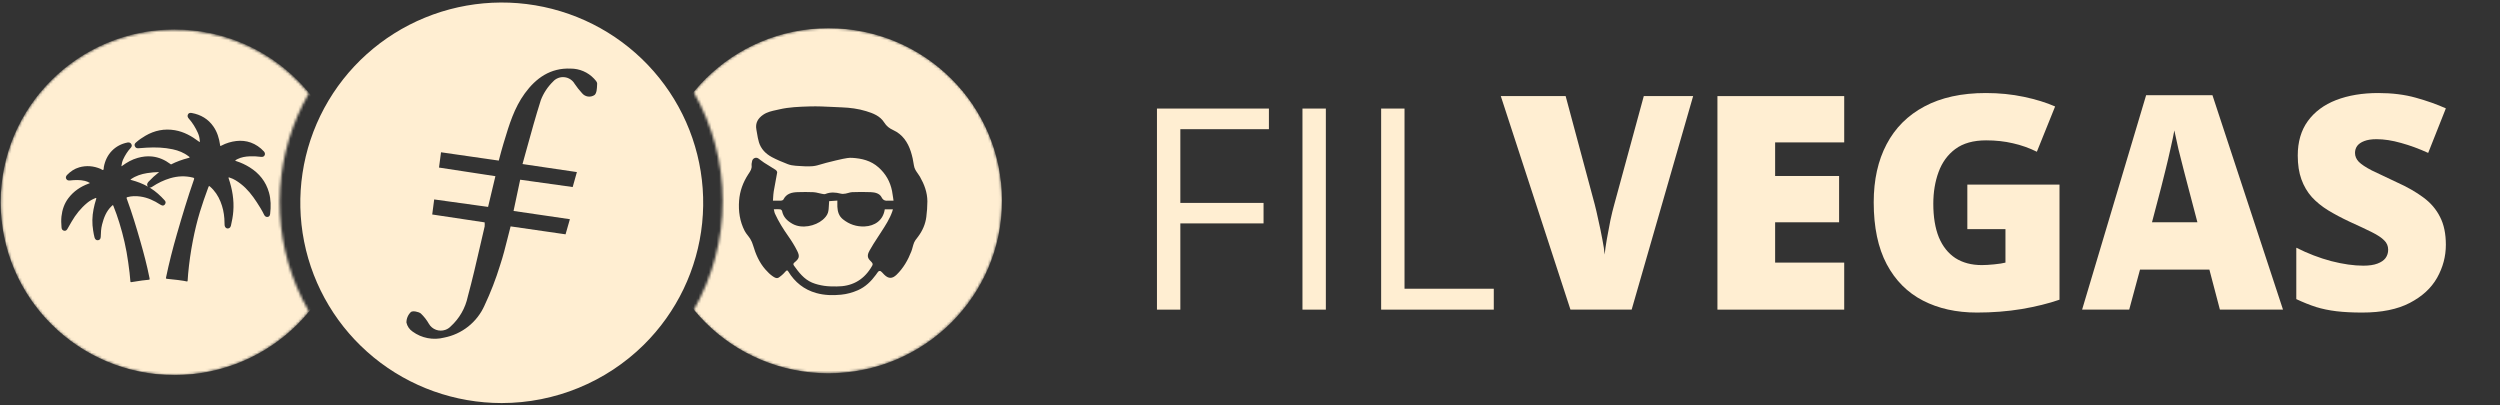
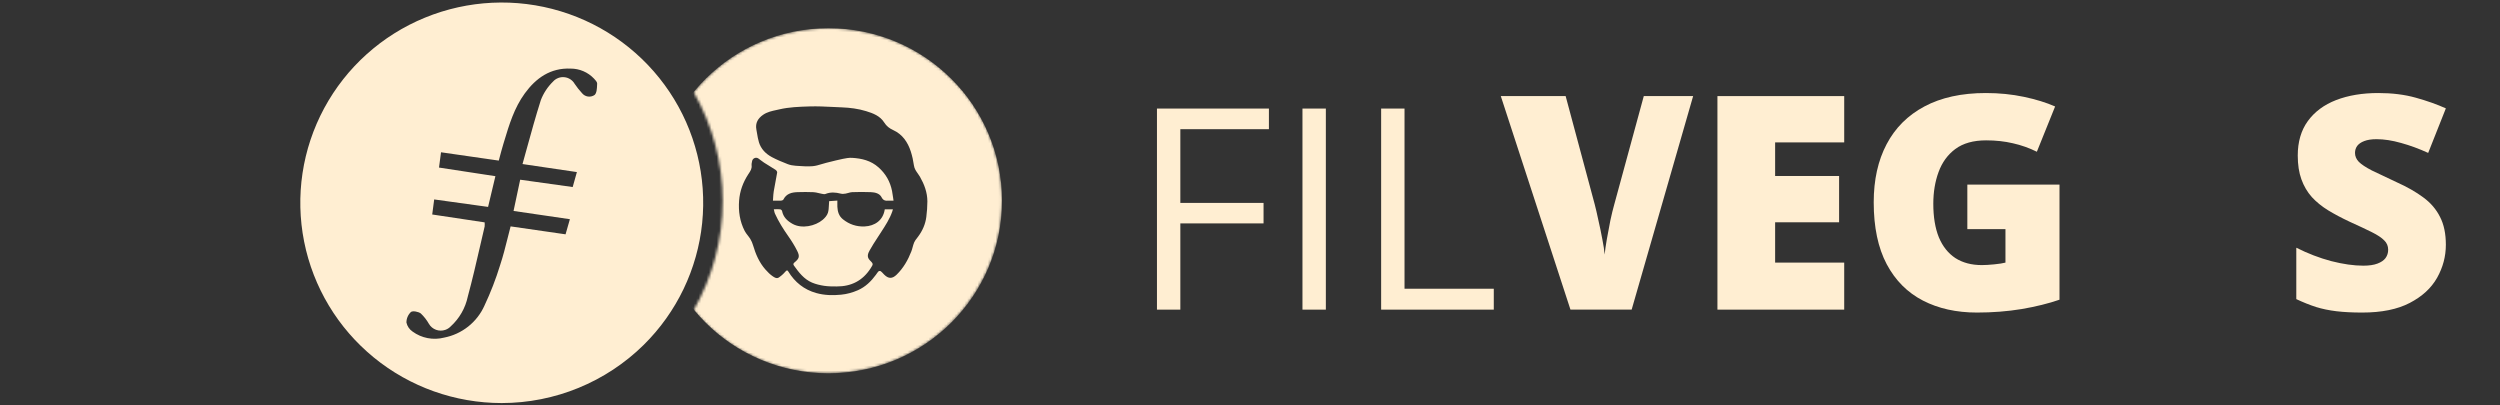
<svg xmlns="http://www.w3.org/2000/svg" width="968" height="157" viewBox="0 0 968 157" fill="none">
  <rect x="0" y="0" width="968" height="157" fill="#333333" stroke="none" />
  <path fill-rule="evenodd" clip-rule="evenodd" d="M144.762 138.436C158.713 149.831 176.209 156.062 194.265 156.065C214.865 156.046 234.625 147.948 249.255 133.53C262.063 120.878 270.06 104.2 271.881 86.341C273.702 68.483 269.234 50.549 259.24 35.599C249.245 20.65 234.344 9.61 217.076 4.364C199.809 -0.883 181.245 -0.011 164.552 6.83C147.859 13.671 134.07 26.058 125.537 41.877C117.005 57.697 114.257 75.969 117.763 93.578C121.269 111.187 130.811 127.041 144.762 138.436ZM221.746 72.422L201.412 69.579C200.557 73.674 199.762 77.403 198.846 81.679L220.659 84.874C220.592 85.11 220.525 85.344 220.459 85.576C219.971 87.299 219.501 88.953 218.984 90.73L197.709 87.656C197.315 89.151 196.942 90.636 196.572 92.113C195.681 95.666 194.804 99.166 193.665 102.599C192.009 108.001 189.967 113.279 187.555 118.392C186.14 121.539 183.985 124.303 181.272 126.449C178.558 128.595 175.365 130.061 171.962 130.723C169.878 131.257 167.7 131.324 165.586 130.918C163.473 130.513 161.477 129.645 159.742 128.378C158.536 127.562 157.688 126.32 157.371 124.904C157.364 124.14 157.514 123.382 157.812 122.678C158.111 121.974 158.551 121.338 159.107 120.81C159.815 120.251 161.966 120.664 162.931 121.368C164.172 122.547 165.231 123.902 166.072 125.39C166.694 126.457 167.673 127.274 168.839 127.698C170.004 128.122 171.282 128.126 172.451 127.71C173.226 127.439 173.925 126.989 174.492 126.398C177.87 123.336 180.191 119.293 181.127 114.845C182.907 108.285 184.449 101.581 185.986 94.896C186.539 92.494 187.09 90.094 187.652 87.705C187.701 87.172 187.701 86.635 187.652 86.101L167.355 83.052C167.586 81.373 167.772 79.908 167.998 78.127C168.035 77.834 168.073 77.533 168.113 77.221L188.984 80.112C189.938 76.188 190.854 72.337 191.819 68.219L169.982 64.878C170.111 63.87 170.242 62.895 170.373 61.92C170.505 60.945 170.636 59.97 170.764 58.962L193.127 62.181C193.188 61.95 193.249 61.721 193.309 61.494C193.824 59.548 194.303 57.741 194.85 55.925C194.965 55.544 195.079 55.164 195.194 54.784C197.148 48.287 199.098 41.806 203.196 36.171C207.534 30.206 213.168 26.222 220.976 26.562C222.666 26.56 224.338 26.903 225.89 27.57C227.441 28.236 228.838 29.212 229.995 30.437C230.532 30.996 231.217 31.725 231.217 32.332C231.209 32.495 231.202 32.663 231.195 32.834C231.138 34.278 231.071 35.972 230.251 36.754C229.503 37.283 228.58 37.507 227.671 37.381C226.762 37.254 225.936 36.787 225.363 36.074C224.31 34.934 223.346 33.715 222.479 32.429C222.074 31.726 221.504 31.13 220.817 30.692C220.131 30.248 219.347 29.973 218.532 29.89C217.719 29.803 216.896 29.91 216.132 30.204C215.369 30.498 214.688 30.97 214.145 31.579C212.07 33.603 210.457 36.048 209.416 38.747C207.426 44.996 205.665 51.385 203.863 57.926C203.353 59.778 202.839 61.641 202.316 63.517L223.371 66.627C223.266 67.001 223.163 67.366 223.061 67.727C222.619 69.29 222.203 70.764 221.746 72.422Z" fill="#FFEED2" />
  <mask id="mask0_171_5938" style="mask-type:alpha" maskUnits="userSpaceOnUse" x="0" y="11" width="120" height="135">
-     <path fill-rule="evenodd" clip-rule="evenodd" d="M114.821 110.933C109.82 98.939 107.646 85.966 108.466 73.007C109.286 60.049 113.077 47.449 119.55 36.172C110.974 25.717 99.415 18.089 86.395 14.289C73.374 10.49 59.502 10.698 46.603 14.885C33.704 19.073 22.382 27.044 14.126 37.75C5.87 48.456 1.068 61.396 0.35 74.868C-0.368 88.339 3.033 101.711 10.105 113.224C17.177 124.737 27.589 133.853 39.971 139.371C52.354 144.89 66.126 146.553 79.477 144.142C92.829 141.731 105.133 135.359 114.772 125.864C116.469 124.182 118.072 122.41 119.574 120.555C117.79 117.449 116.203 114.236 114.821 110.933Z" fill="white" />
-   </mask>
+     </mask>
  <g mask="url(#mask0_171_5938)">
    <path fill-rule="evenodd" clip-rule="evenodd" d="M67.563 145.218C104.736 145.218 134.871 115.26 134.871 78.305C134.871 41.349 104.736 11.391 67.563 11.391C30.39 11.391 0.256 41.349 0.256 78.305C0.256 115.26 30.39 145.218 67.563 145.218ZM91.031 62.214C91.304 61.923 91.608 61.772 91.904 61.624L91.953 61.599C93.443 60.856 95.046 60.6 96.688 60.529C98.143 60.471 99.598 60.541 101.041 60.736C101.71 60.825 102.189 60.631 102.453 60.148C102.702 59.697 102.617 59.106 102.177 58.631C101.461 57.861 100.679 57.157 99.8 56.573C96.283 54.231 92.506 54.04 88.565 55.211C87.604 55.495 86.682 55.881 85.795 56.351C85.282 56.621 85.281 56.62 85.202 56.054L85.2 56.04C84.838 53.519 84.11 51.127 82.648 49.006C80.609 46.054 77.746 44.396 74.26 43.751C73.517 43.614 73.042 43.797 72.786 44.291C72.474 44.894 72.665 45.431 73.081 45.894C74.571 47.559 75.711 49.442 76.625 51.473C77.073 52.473 77.314 53.519 77.365 54.612C77.366 54.638 77.37 54.665 77.374 54.692C77.388 54.799 77.404 54.914 77.298 54.966C77.195 55.02 77.127 54.944 77.063 54.871C77.038 54.842 77.013 54.815 76.987 54.795C74.194 52.702 71.21 51.014 67.713 50.419C63.663 49.73 59.873 50.496 56.337 52.543C55.022 53.301 53.77 54.165 52.634 55.176C52.112 55.639 51.988 56.048 52.206 56.589C52.427 57.141 52.844 57.437 53.501 57.406C54.057 57.376 54.613 57.333 55.168 57.289C55.724 57.245 56.279 57.201 56.835 57.172C60.22 56.989 63.589 57.09 66.915 57.814C69.125 58.297 71.21 59.102 73.015 60.522C73.053 60.552 73.1 60.579 73.147 60.607C73.29 60.69 73.441 60.778 73.389 60.965C73.348 61.109 73.189 61.134 73.036 61.157C72.982 61.166 72.929 61.174 72.883 61.187C70.568 61.796 68.33 62.583 66.21 63.671C66.141 63.621 66.072 63.571 66.004 63.52C63.876 61.94 61.534 60.878 58.881 60.594C56.978 60.392 55.123 60.629 53.279 61.147C51.092 61.758 49.182 62.858 47.369 64.173C47.348 64.189 47.328 64.206 47.307 64.224C47.229 64.29 47.149 64.359 47.007 64.341C47.12 63.411 47.319 62.508 47.719 61.652C48.459 60.077 49.373 58.622 50.544 57.33C50.863 56.98 51.143 56.599 50.976 56.07C50.762 55.393 50.151 55.031 49.423 55.171C44.553 56.105 41.094 59.676 40.199 64.691C40.179 64.805 40.174 64.936 40.169 65.068C40.156 65.368 40.144 65.67 39.954 65.784C39.766 65.894 39.527 65.739 39.286 65.583C39.169 65.507 39.052 65.43 38.939 65.383C36.239 64.247 33.477 63.99 30.652 64.804C28.843 65.325 27.326 66.36 26.015 67.69C25.494 68.215 25.373 68.772 25.649 69.266C25.972 69.838 26.49 69.939 27.104 69.873C29.022 69.67 30.94 69.581 32.839 70.036C33.523 70.2 34.181 70.448 34.788 70.841H34.792C34.69 70.999 34.552 71.036 34.421 71.071C34.382 71.082 34.343 71.092 34.306 71.106C31.185 72.25 28.528 74.039 26.497 76.7C24.899 78.801 24.089 81.205 23.798 83.808C23.642 85.197 23.712 86.582 23.817 87.971C23.856 88.484 23.969 88.97 24.49 89.227C25.085 89.519 25.673 89.363 26.035 88.76C26.41 88.139 26.767 87.508 27.124 86.877C27.315 86.54 27.506 86.202 27.7 85.866C29.314 83.069 31.298 80.583 33.796 78.521C34.698 77.774 35.71 77.206 36.795 76.77C36.829 76.757 36.865 76.738 36.902 76.719C37.017 76.658 37.141 76.593 37.239 76.685C37.343 76.783 37.29 76.936 37.241 77.077C37.233 77.098 37.226 77.119 37.219 77.14C36.795 78.428 36.468 79.743 36.208 81.073C35.679 83.796 35.613 86.523 36.068 89.262L36.086 89.371C36.227 90.225 36.369 91.079 36.593 91.919C36.791 92.666 37.266 93.071 37.908 93.02C38.558 92.97 38.986 92.507 39.005 91.713C39.044 90.095 39.13 88.476 39.53 86.905C40.195 84.282 41.153 81.793 43.164 79.859C43.195 79.829 43.226 79.8 43.258 79.771C43.321 79.712 43.384 79.653 43.444 79.591C43.681 79.346 43.786 79.42 43.903 79.719C44.759 81.863 45.529 84.034 46.21 86.239C47.751 91.227 48.922 96.296 49.626 101.474C49.666 101.77 49.706 102.065 49.746 102.361C50.044 104.544 50.342 106.728 50.485 108.928C50.505 109.255 50.637 109.282 50.917 109.235C52.271 109.013 53.625 108.799 54.983 108.609C55.749 108.5 56.523 108.426 57.294 108.356C57.661 108.321 57.841 108.306 57.912 108.211C57.982 108.116 57.943 107.94 57.873 107.582C56.936 102.832 55.695 98.156 54.364 93.503C52.792 88.013 51.143 82.551 49.178 77.187C49.159 77.134 49.14 77.081 49.122 77.027C49.103 76.974 49.085 76.92 49.065 76.868C48.949 76.564 49.023 76.412 49.365 76.319C50.983 75.883 52.613 75.864 54.267 76.086C57.13 76.475 59.667 77.665 62.059 79.221C62.919 79.781 63.576 79.696 63.973 78.933C64.23 78.443 64.168 78.027 63.709 77.521C62.09 75.747 60.34 74.136 58.289 72.857C58.129 72.756 57.967 72.657 57.805 72.561C57.825 72.568 57.845 72.575 57.866 72.582C58.313 72.722 58.648 72.508 58.986 72.282C61.126 70.862 63.414 69.75 65.872 69.018C68.794 68.151 71.747 68.018 74.723 68.773C75.174 68.886 75.272 69.03 75.108 69.493C72.677 76.453 70.56 83.51 68.514 90.59C66.9 96.169 65.464 101.794 64.281 107.482C64.204 107.859 64.34 107.918 64.659 107.957C65.382 108.045 66.106 108.119 66.831 108.193L66.832 108.193C68.212 108.334 69.591 108.476 70.961 108.715C71.075 108.736 71.189 108.754 71.303 108.773C71.604 108.822 71.905 108.871 72.198 108.953C72.544 109.054 72.638 108.918 72.657 108.618C72.677 108.347 72.696 108.077 72.715 107.806L72.715 107.805C72.758 107.174 72.802 106.542 72.859 105.91C73.249 101.647 73.855 97.414 74.672 93.212C75.408 89.423 76.299 85.673 77.423 81.985C78.36 78.915 79.422 75.889 80.535 72.877C80.571 72.778 80.609 72.68 80.647 72.582L80.647 72.582L80.648 72.581C80.68 72.499 80.711 72.418 80.741 72.337C80.862 72.002 81.01 71.971 81.294 72.216C83.153 73.827 84.472 75.819 85.382 78.083C86.227 80.18 86.713 82.358 86.869 84.615C86.899 85.046 86.909 85.477 86.919 85.908V85.908C86.929 86.317 86.939 86.725 86.966 87.132C87.036 88.194 87.946 88.777 88.771 88.303C89.129 88.097 89.323 87.762 89.417 87.373C89.853 85.533 90.191 83.677 90.335 81.79C90.669 77.453 89.95 73.266 88.569 69.17C88.56 69.143 88.549 69.116 88.538 69.088L88.538 69.088C88.488 68.958 88.435 68.82 88.538 68.715C88.622 68.63 88.727 68.683 88.828 68.733C88.866 68.752 88.903 68.77 88.938 68.781C90.561 69.263 91.934 70.201 93.257 71.22C95.774 73.162 97.684 75.644 99.407 78.273C100.454 79.865 101.457 81.483 102.29 83.203C102.593 83.829 103.115 84.09 103.706 83.981C104.247 83.879 104.523 83.487 104.605 82.759C104.916 79.993 104.916 77.25 104.15 74.543C102.951 70.298 100.391 67.108 96.672 64.79C95.073 63.794 93.389 63.004 91.595 62.428C91.491 62.394 91.388 62.354 91.269 62.308L91.269 62.307C91.198 62.28 91.121 62.25 91.035 62.218L91.031 62.214ZM57.319 72.281C56.815 71.828 56.832 71.073 57.469 70.395C58.76 69.024 60.138 67.76 61.616 66.619C60.05 66.647 58.489 66.783 56.936 67.033C54.71 67.391 52.602 68.064 50.734 69.363C50.717 69.376 50.697 69.387 50.677 69.399C50.6 69.443 50.522 69.487 50.559 69.62C50.586 69.628 50.613 69.637 50.64 69.645C50.703 69.665 50.766 69.685 50.832 69.701C53.103 70.302 55.275 71.131 57.319 72.281Z" fill="#FFEED2" />
  </g>
  <mask id="mask1_171_5938" style="mask-type:alpha" maskUnits="userSpaceOnUse" x="268" y="10" width="120" height="135">
    <path fill-rule="evenodd" clip-rule="evenodd" d="M377.135 41.081C371.653 32.792 364.386 25.818 355.859 20.663C347.333 15.509 337.761 12.303 327.835 11.277C317.91 10.252 307.879 11.433 298.469 14.734C289.059 18.035 280.504 23.375 273.425 30.366C271.723 32.051 270.112 33.823 268.598 35.675C275.952 48.537 279.818 63.078 279.818 77.873C279.818 92.668 275.952 107.208 268.598 120.071C279.519 133.297 295.12 141.864 312.197 144.01C329.274 146.156 346.529 141.719 360.418 131.61C374.306 121.502 383.773 106.489 386.873 89.656C389.973 72.824 386.471 55.45 377.087 41.105L377.135 41.081Z" fill="white" />
  </mask>
  <g mask="url(#mask1_171_5938)">
    <path fill-rule="evenodd" clip-rule="evenodd" d="M387.975 77.729C387.975 114.627 357.887 144.539 320.772 144.539C283.656 144.539 253.568 114.627 253.568 77.729C253.568 40.831 283.656 10.919 320.772 10.919C357.887 10.919 387.975 40.831 387.975 77.729ZM345.18 77.692C345.418 77.696 345.679 77.701 345.973 77.701V77.692C345.909 77.266 345.852 76.852 345.796 76.449C345.676 75.584 345.563 74.765 345.402 73.957C344.672 70.323 342.977 67.302 340.148 64.792C337.177 62.157 333.669 61.343 329.926 61.116C328.725 61.041 327.492 61.276 326.3 61.519C324.554 61.886 322.824 62.319 321.098 62.751C320.691 62.853 320.285 62.954 319.879 63.055C319.307 63.198 318.739 63.37 318.17 63.542C317.005 63.894 315.841 64.246 314.65 64.347C312.807 64.511 310.928 64.379 309.064 64.248C308.729 64.225 308.395 64.201 308.062 64.18C307.038 64.104 305.972 63.928 305.024 63.559C302.925 62.736 300.827 61.888 298.846 60.822C296.505 59.563 294.658 57.7 293.861 55.09C293.513 53.951 293.315 52.769 293.118 51.587C293.038 51.114 292.959 50.642 292.871 50.172C292.384 47.629 293.5 45.799 295.514 44.422C297.064 43.364 298.831 42.984 300.613 42.601C300.992 42.52 301.372 42.438 301.75 42.349C305.543 41.463 309.408 41.339 313.244 41.216L313.501 41.208C316.52 41.116 319.552 41.266 322.585 41.415C323.709 41.47 324.833 41.526 325.956 41.569C329.137 41.695 332.284 42.089 335.339 43.029C338.059 43.86 340.753 44.884 342.347 47.402C343.262 48.846 344.328 49.685 345.898 50.398C349.414 52.001 351.496 55.056 352.662 58.665C353.241 60.445 353.619 62.3 353.888 64.146C354.067 65.355 354.717 66.266 355.368 67.176C355.661 67.587 355.954 67.997 356.204 68.435C357.891 71.398 359.066 74.511 359.083 77.944C359.083 79.95 358.924 81.973 358.672 83.979C358.319 86.782 357.203 89.317 355.516 91.591C355.376 91.781 355.229 91.968 355.082 92.156C354.663 92.691 354.241 93.23 353.98 93.832C353.718 94.438 353.543 95.081 353.368 95.725C353.219 96.276 353.069 96.827 352.864 97.357C351.554 100.714 349.792 103.803 347.182 106.346C345.495 107.999 344.018 107.983 342.373 106.346C342.231 106.205 342.094 106.057 341.957 105.909C341.671 105.601 341.384 105.292 341.055 105.037C340.87 104.894 340.358 104.886 340.207 105.028C339.902 105.315 339.657 105.67 339.414 106.023C339.329 106.146 339.245 106.269 339.158 106.388C337.295 108.931 335.096 111.097 332.158 112.381C330.094 113.279 327.962 113.875 325.687 114.101C322.431 114.429 319.225 114.345 316.077 113.472C311.344 112.162 307.76 109.275 305.217 105.104C304.889 104.584 304.654 104.609 304.293 104.978C304.114 105.157 303.942 105.345 303.769 105.532C303.424 105.907 303.079 106.282 302.682 106.589C302.543 106.698 302.415 106.803 302.295 106.901C301.302 107.708 300.842 108.083 299.3 107.043C298.192 106.304 297.218 105.322 296.337 104.315C293.97 101.612 292.585 98.389 291.586 94.974C291.335 94.126 290.982 93.278 290.521 92.531C290.228 92.056 289.883 91.611 289.539 91.167C289.093 90.592 288.648 90.019 288.322 89.384C286.458 85.741 285.879 81.855 286.173 77.751C286.442 73.974 287.7 70.617 289.715 67.503C289.791 67.386 289.867 67.271 289.944 67.156C290.585 66.19 291.196 65.269 291.016 63.987C290.964 63.652 291.035 63.305 291.106 62.957C291.139 62.8 291.171 62.642 291.192 62.484C291.351 61.309 292.678 60.688 293.643 61.36C293.965 61.583 294.278 61.824 294.591 62.065C294.995 62.377 295.399 62.688 295.825 62.963C296.498 63.396 297.182 63.815 297.866 64.233C298.691 64.737 299.516 65.242 300.324 65.774C300.626 65.976 300.97 66.488 300.919 66.798C300.716 68.047 300.478 69.289 300.241 70.531C300.019 71.694 299.797 72.856 299.602 74.025C299.461 74.855 299.411 75.698 299.359 76.562C299.336 76.938 299.313 77.317 299.283 77.701C299.621 77.701 299.949 77.704 300.27 77.706C301.045 77.713 301.775 77.72 302.506 77.684C302.791 77.667 303.219 77.483 303.337 77.248C304.495 74.948 306.585 74.461 308.851 74.394C310.89 74.335 312.938 74.318 314.978 74.411C315.638 74.438 316.29 74.597 316.943 74.757C317.303 74.845 317.663 74.933 318.024 74.998C318.126 75.016 318.232 75.038 318.339 75.061C318.778 75.152 319.245 75.249 319.602 75.107C321.6 74.302 323.555 74.461 325.57 74.981C326.14 75.132 326.803 75.057 327.408 74.965C327.767 74.908 328.121 74.805 328.474 74.702C328.963 74.559 329.45 74.417 329.942 74.402C332.368 74.318 334.794 74.293 337.211 74.402C338.814 74.469 340.568 74.872 341.323 76.35C342.012 77.701 342.876 77.785 344.06 77.701C344.408 77.679 344.759 77.685 345.18 77.692ZM345.694 81.205C345.709 81.154 345.723 81.102 345.738 81.049L345.73 81.066H342.582C341.944 85.372 338.646 87.504 334.794 87.68C331.629 87.823 328.801 86.858 326.35 84.885C324.831 83.668 324.311 81.922 324.227 80.034C324.21 79.559 324.215 79.089 324.221 78.566C324.224 78.284 324.227 77.987 324.227 77.667C323.54 77.714 322.866 77.76 322.221 77.805C321.817 77.832 321.424 77.859 321.046 77.885C320.998 78.397 320.976 78.9 320.953 79.391C320.906 80.455 320.86 81.465 320.567 82.401C320.249 83.425 319.392 84.39 318.545 85.112C315.666 87.546 310.471 88.679 306.904 86.698C304.847 85.557 303.286 84.096 302.808 81.679C302.758 81.419 302.363 81.091 302.094 81.058C301.566 80.993 301.03 81.003 300.422 81.014C300.171 81.019 299.907 81.024 299.627 81.024C299.674 81.22 299.712 81.409 299.749 81.592C299.83 81.996 299.905 82.368 300.055 82.703C301.465 85.8 303.261 88.662 305.217 91.44C306.509 93.27 307.701 95.192 308.7 97.189C309.732 99.271 309.455 100.127 307.667 101.579C307.147 101.998 307.063 102.343 307.407 102.821C309.312 105.49 311.31 108.1 314.424 109.426C315.918 110.056 317.554 110.433 319.157 110.677C320.735 110.912 322.364 110.912 323.975 110.912C329.598 110.937 334.03 108.688 337.102 103.895C337.127 103.856 337.151 103.818 337.175 103.781C338.17 102.232 338.201 102.183 336.808 100.782C335.499 99.464 336.086 98.104 336.758 96.895C337.685 95.218 338.737 93.607 339.786 91.999C340.076 91.556 340.365 91.112 340.652 90.668C340.841 90.374 341.032 90.081 341.222 89.788C342.854 87.275 344.487 84.761 345.486 81.897C345.562 81.67 345.627 81.442 345.694 81.205Z" fill="#FFEED2" />
  </g>
  <path d="M457.028 119.89H447.975V42.034H491.323V50.022H457.028V78.566H489.246V86.5H457.028V119.89Z" fill="#FFEED2" />
  <path d="M504.316 119.89V42.034H513.37V119.89H504.316Z" fill="#FFEED2" />
  <path d="M534.777 119.89V42.034H543.83V111.796H578.392V119.89H534.777Z" fill="#FFEED2" />
  <path d="M655.582 37.209L631.776 119.89H608.084L581.108 37.209H606.217L617.472 79.115C617.886 80.699 618.358 82.734 618.885 85.223C619.451 87.674 619.96 90.124 620.412 92.575C620.902 95.025 621.204 97.024 621.317 98.57C621.468 97.024 621.751 95.044 622.165 92.631C622.58 90.218 623.033 87.805 623.523 85.392C624.051 82.942 624.541 80.925 624.993 79.341L636.474 37.209H655.582Z" fill="#FFEED2" />
  <path d="M714.079 119.89H664.99V37.209H714.079V55.136H687.329V68.144H712.099V86.071H687.329V101.68H714.079V119.89Z" fill="#FFEED2" />
  <path d="M761.753 71.48H797.439V116.045C793.178 117.515 788.296 118.721 782.791 119.664C777.287 120.569 771.518 121.021 765.486 121.021C757.531 121.021 750.556 119.475 744.561 116.384C738.566 113.292 733.891 108.598 730.536 102.302C727.18 95.968 725.502 87.975 725.502 78.323C725.502 69.652 727.161 62.168 730.479 55.871C733.797 49.538 738.679 44.655 745.127 41.224C751.611 37.755 759.548 36.021 768.936 36.021C774.101 36.021 779.002 36.511 783.639 37.492C788.277 38.472 792.311 39.716 795.742 41.224L788.673 58.756C785.694 57.285 782.603 56.192 779.398 55.476C776.193 54.722 772.744 54.345 769.049 54.345C764.11 54.345 760.132 55.457 757.116 57.681C754.137 59.906 751.97 62.884 750.612 66.617C749.255 70.312 748.576 74.402 748.576 78.889C748.576 84.016 749.293 88.352 750.725 91.896C752.196 95.403 754.326 98.079 757.116 99.927C759.944 101.736 763.356 102.641 767.352 102.641C768.672 102.641 770.274 102.547 772.159 102.359C774.082 102.17 775.534 101.944 776.514 101.68V88.729H761.753V71.48Z" fill="#FFEED2" />
-   <path d="M859.548 119.89L855.476 104.394H828.613L824.428 119.89H806.189L830.976 36.87H856.664L883.979 119.89H859.548ZM850.839 86.071L847.276 72.498C846.899 71.028 846.352 68.935 845.636 66.221C844.92 63.469 844.203 60.641 843.487 57.738C842.808 54.797 842.28 52.384 841.903 50.499C841.564 52.384 841.074 54.722 840.433 57.512C839.83 60.264 839.189 62.997 838.51 65.712C837.869 68.426 837.304 70.689 836.814 72.498L833.251 86.071H850.839Z" fill="#FFEED2" />
  <path d="M947.036 94.78C947.036 99.267 945.905 103.527 943.643 107.561C941.381 111.558 937.856 114.8 933.068 117.289C928.317 119.777 922.172 121.021 914.631 121.021C910.861 121.021 907.543 120.852 904.678 120.512C901.85 120.173 899.211 119.626 896.76 118.872C894.31 118.08 891.765 117.062 889.126 115.818V95.912C893.612 98.174 898.136 99.908 902.698 101.114C907.26 102.283 911.389 102.868 915.084 102.868C917.308 102.868 919.118 102.604 920.513 102.076C921.945 101.548 923.001 100.832 923.68 99.927C924.358 98.984 924.698 97.91 924.698 96.703C924.698 95.27 924.189 94.064 923.171 93.084C922.191 92.066 920.607 91.01 918.42 89.917C916.234 88.823 913.349 87.466 909.768 85.845C906.714 84.412 903.943 82.942 901.454 81.434C899.004 79.926 896.892 78.21 895.12 76.287C893.386 74.327 892.047 72.046 891.105 69.444C890.162 66.843 889.691 63.77 889.691 60.226C889.691 54.91 890.992 50.461 893.593 46.88C896.232 43.26 899.89 40.545 904.565 38.736C909.277 36.926 914.707 36.021 920.852 36.021C926.244 36.021 931.088 36.624 935.386 37.831C939.722 39.037 943.605 40.414 947.036 41.959L940.193 59.208C936.649 57.587 933.162 56.305 929.731 55.363C926.3 54.382 923.114 53.892 920.173 53.892C918.251 53.892 916.667 54.137 915.423 54.627C914.217 55.08 913.312 55.702 912.708 56.494C912.143 57.285 911.86 58.19 911.86 59.208C911.86 60.49 912.35 61.64 913.33 62.658C914.348 63.676 916.026 64.788 918.364 65.995C920.739 67.163 923.963 68.69 928.034 70.576C932.069 72.385 935.5 74.346 938.327 76.457C941.155 78.531 943.304 81.038 944.774 83.979C946.282 86.882 947.036 90.482 947.036 94.78Z" fill="#FFEED2" />
</svg>